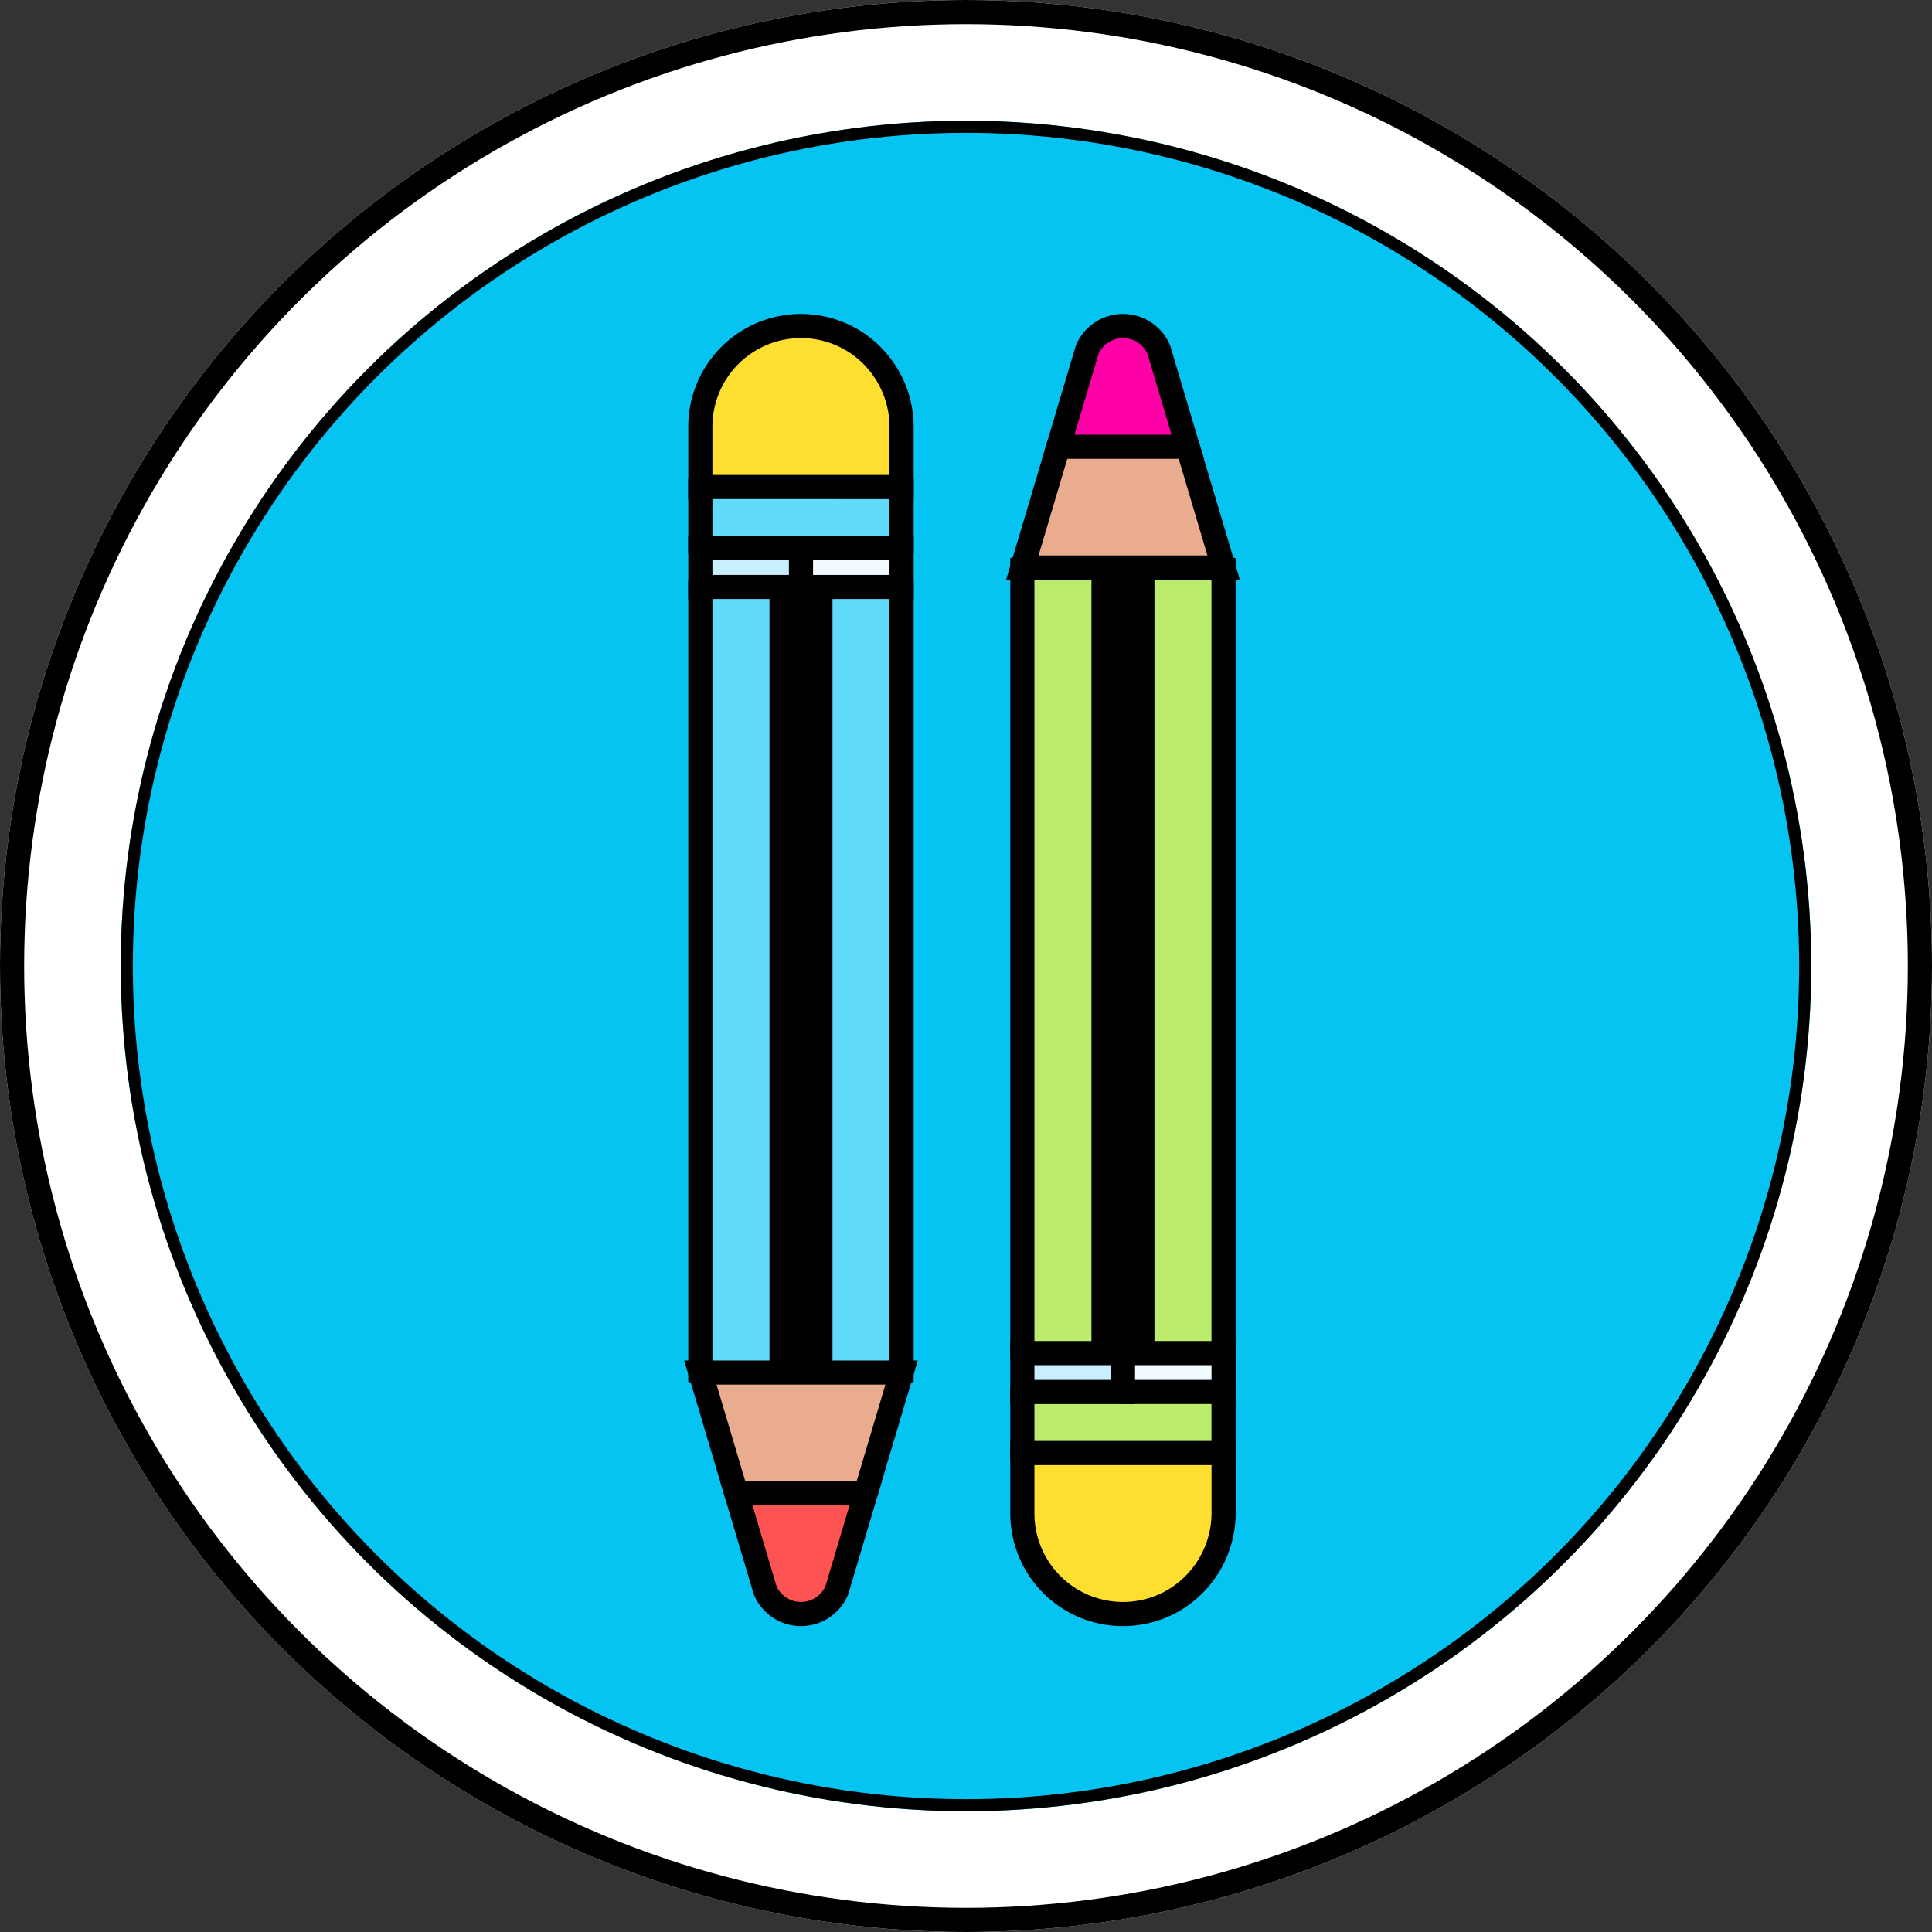
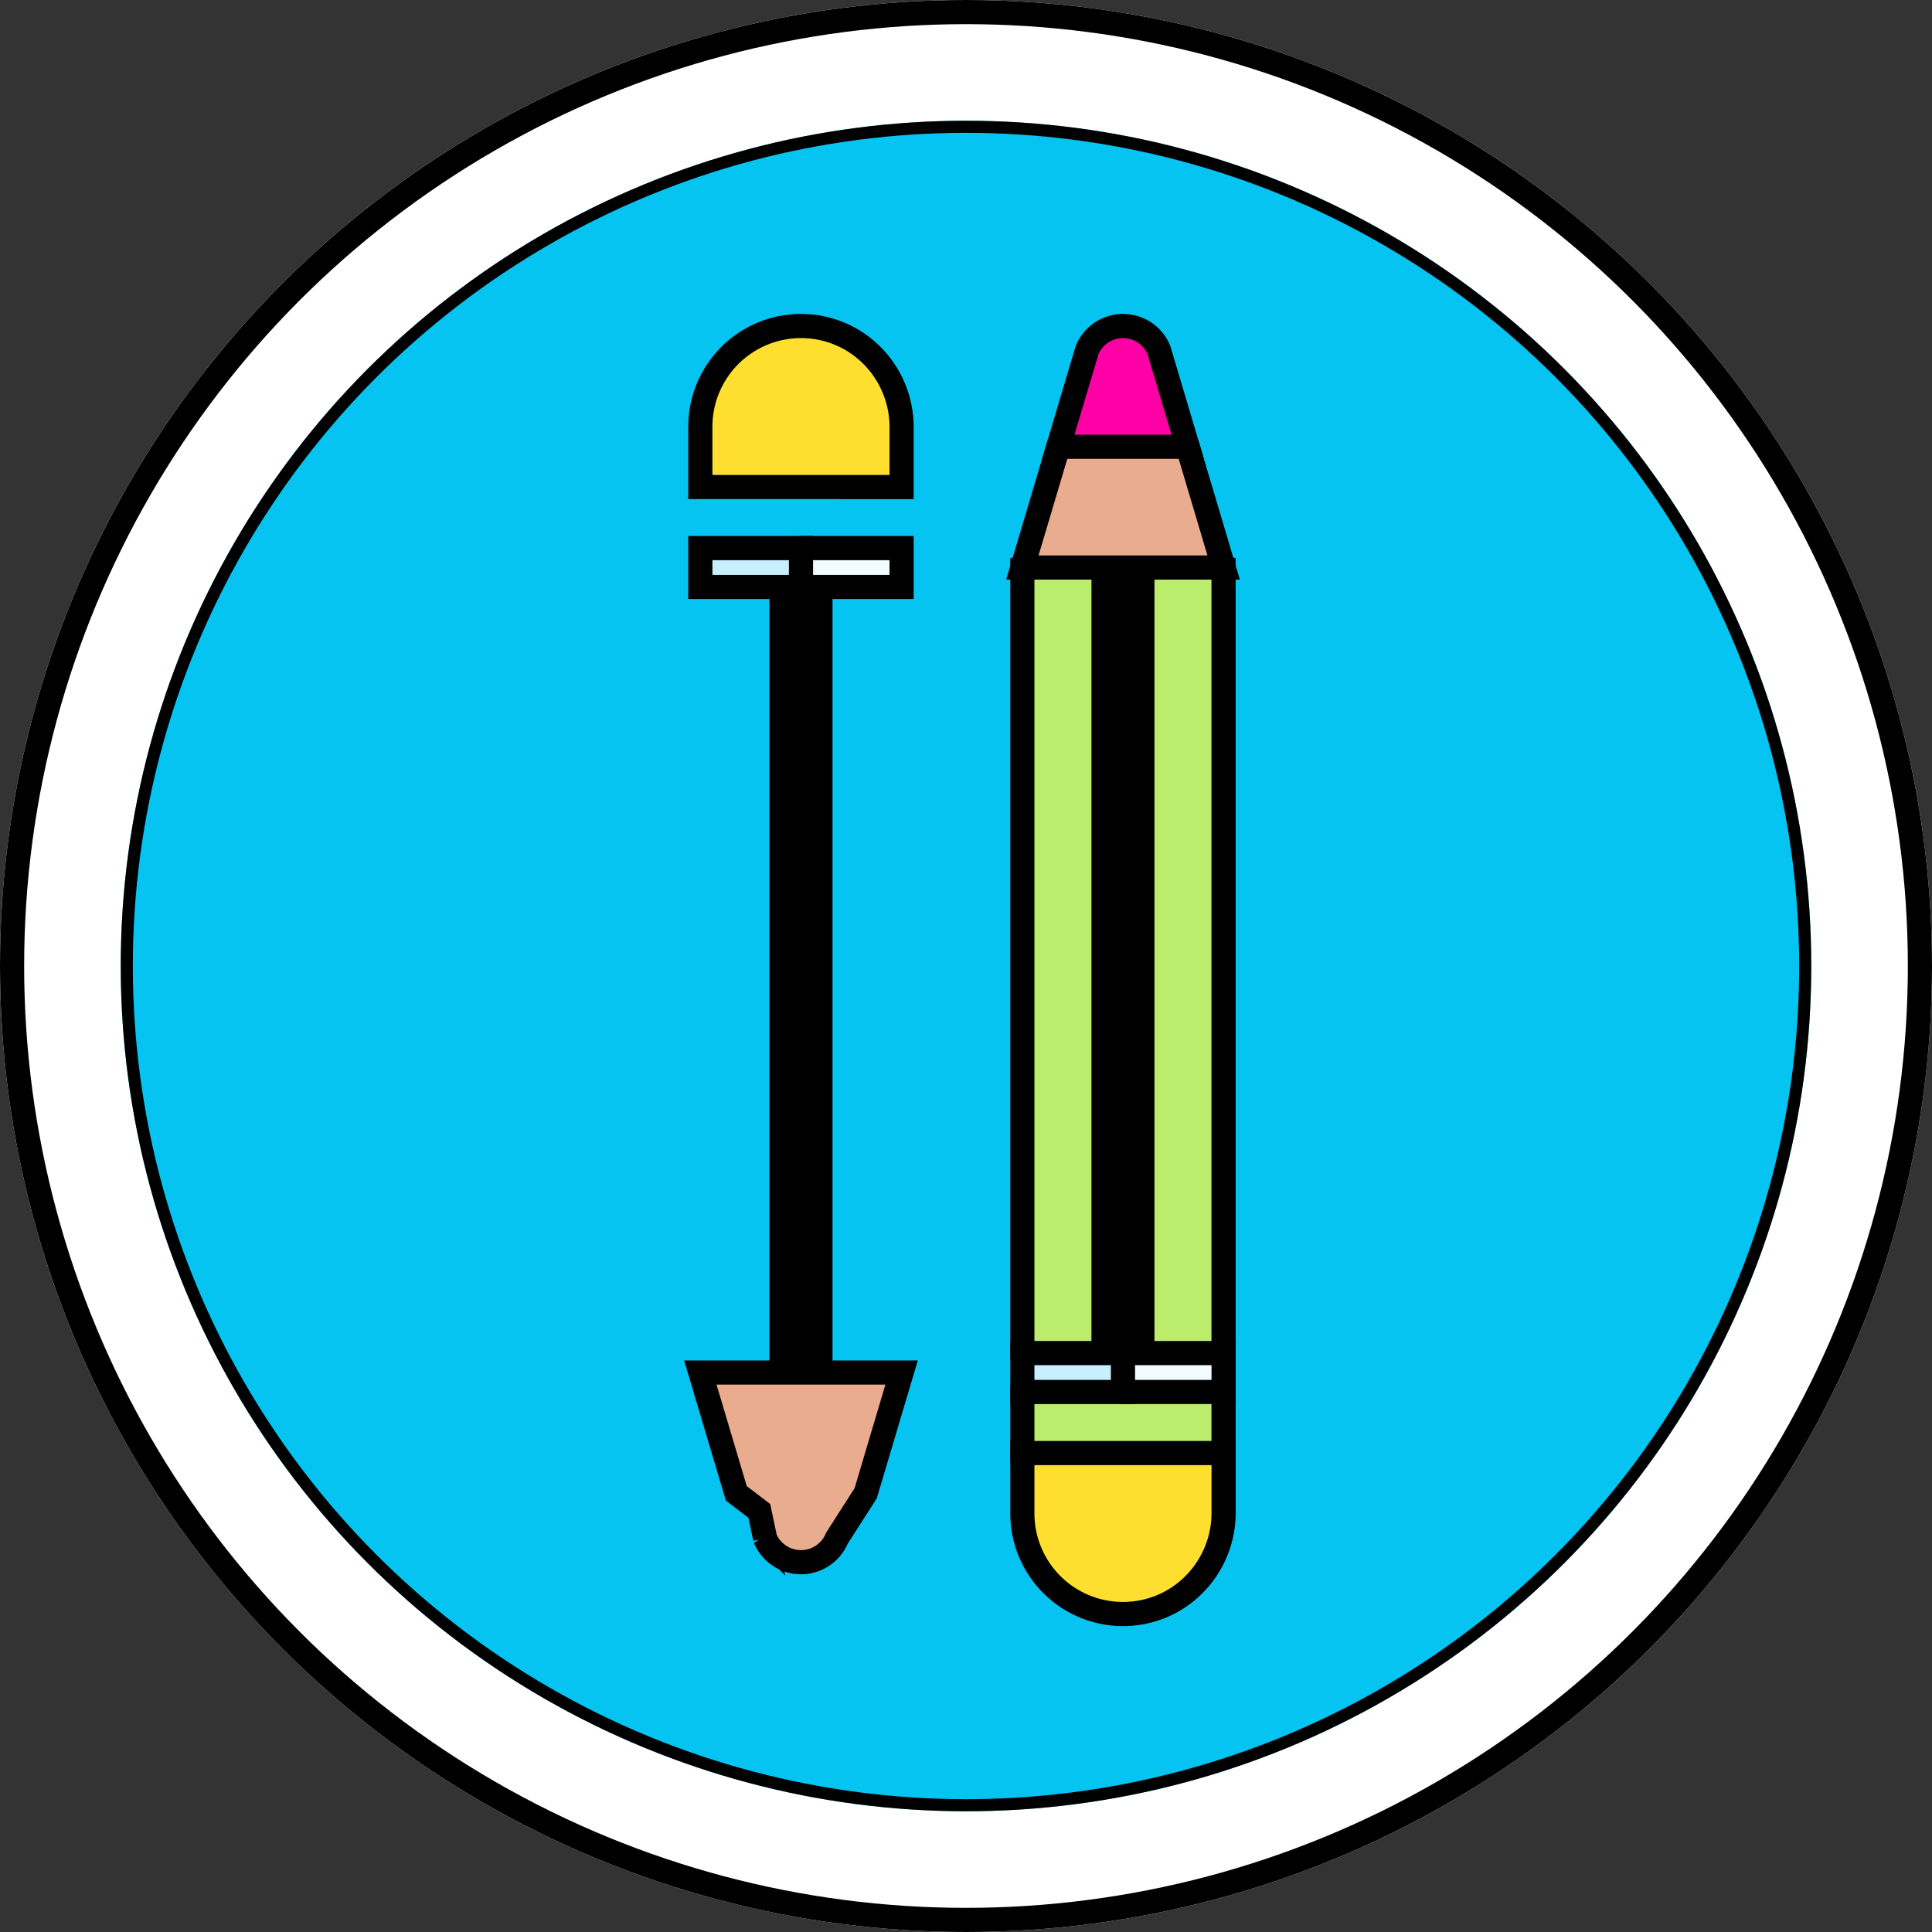
<svg xmlns="http://www.w3.org/2000/svg" width="160" height="160" viewBox="0 0 160 160">
  <rect x="0" y="0" width="160" height="160" fill="#333333" stroke="none" />
  <g id="グループ_2620" data-name="グループ 2620" transform="translate(-225 -1476)">
    <g id="楕円形_58" data-name="楕円形 58" transform="translate(225 1476)" fill="#fff" stroke="#000" stroke-width="2">
      <circle cx="80" cy="80" r="80" stroke="none" />
      <circle cx="80" cy="80" r="79" fill="none" />
    </g>
    <g id="楕円形_57" data-name="楕円形 57" transform="translate(235 1486)" fill="#05c4f2" stroke="#000" stroke-width="1">
      <circle cx="70" cy="70" r="70" stroke="none" />
      <circle cx="70" cy="70" r="69.5" fill="none" />
    </g>
    <g id="グループ_2617" data-name="グループ 2617" transform="translate(131.001 1503)">
      <path id="合体_20" data-name="合体 20" d="M0,75.481V70.423l2.146-1.609L0,67.2V2.146L8.33,0h0l8.333,2.146V67.2l-2.146,1.61,2.146,1.609V75.48L8.334,77.626h0Z" transform="translate(178.666 17.854)" fill="#bbec6c" stroke="#000" stroke-width="2" />
-       <path id="合体_19" data-name="合体 19" d="M0,75.481V10.423l2.146-1.61L0,7.2V2.146L8.334,0h0l8.332,2.146V7.2L14.52,8.813l2.146,1.61V75.48L8.334,77.627h0Z" transform="translate(151.999 11.187)" fill="#62dbfb" stroke="#000" stroke-width="2" />
      <path id="パス_3751" data-name="パス 3751" d="M189.781,88.275v3.219h-6.722v65.057a1.61,1.61,0,0,1-1.61,1.61c-.891,0-1.051-1.132-1.051-2.02l.339-65.392-2.066-.851,2.777-1.624Z" transform="translate(-21.115 -69.884)" fill="#f2fbff" stroke="#000" stroke-width="2" />
      <path id="パス_3752" data-name="パス 3752" d="M152,88.274v3.219h6.724v65.058a1.61,1.61,0,0,0,1.61,1.61V88.274Z" transform="translate(-0.001 -69.883)" fill="#c8effe" stroke="#000" stroke-width="2" />
      <path id="パス_3753" data-name="パス 3753" d="M309.367,154.942v3.219h-8.333l-4.991-1.388,3.947-1.3L299.9,89.884c0-.889.242-1.609,1.13-1.609a1.609,1.609,0,0,1,1.61,1.61v65.057Z" transform="translate(-114.034 -69.884)" fill="#f2fbff" stroke="#000" stroke-width="2" />
      <path id="パス_3754" data-name="パス 3754" d="M288.333,88.274a1.609,1.609,0,0,0-1.61,1.61v65.058H280v3.219h8.333Z" transform="translate(-101.334 -69.883)" fill="#c8effe" stroke="#000" stroke-width="2" />
      <path id="合体_18" data-name="合体 18" d="M8.334,13.333H0v-5A8.335,8.335,0,0,1,12.5,1.115h0a8.4,8.4,0,0,1,4.166,7.219v5Z" transform="translate(151.999)" fill="#fedf30" stroke="#000" stroke-width="2" />
      <path id="合体_16" data-name="合体 16" d="M5.362,13.727l-.477-2.265L2.976,10,0,0H16.667L13.691,10l-2.386,3.726a3.22,3.22,0,0,1-5.944,0Z" transform="translate(151.999 86.668)" fill="#eaac8e" stroke="#000" stroke-width="2" />
-       <path id="パス_3759" data-name="パス 3759" d="M174.612,472.019,177,464H166.282l2.386,8.019A3.22,3.22,0,0,0,174.612,472.019Z" transform="translate(-11.307 -367.332)" fill="#fe5353" stroke="#000" stroke-width="2" />
      <path id="合体_17" data-name="合体 17" d="M0,5V0H16.667V5A8.412,8.412,0,0,1,12.5,12.218,8.335,8.335,0,0,1,0,5Z" transform="translate(178.666 93.334)" fill="#fedf30" stroke="#000" stroke-width="2" />
      <path id="合体_15" data-name="合体 15" d="M8.334,15.708H0l2.976-10,1.9-1.452.488-2.274a3.22,3.22,0,0,1,5.944,0l2.386,3.727,2.976,10Z" transform="translate(178.666 4.292)" fill="#eaac8e" stroke="#000" stroke-width="2" />
      <path id="パス_3764" data-name="パス 3764" d="M305,10l-2.386-8.019a3.219,3.219,0,0,0-5.943,0L294.283,10Z" transform="translate(-112.641 -0.001)" fill="#ff00a7" stroke="#000" stroke-width="2" />
    </g>
  </g>
</svg>